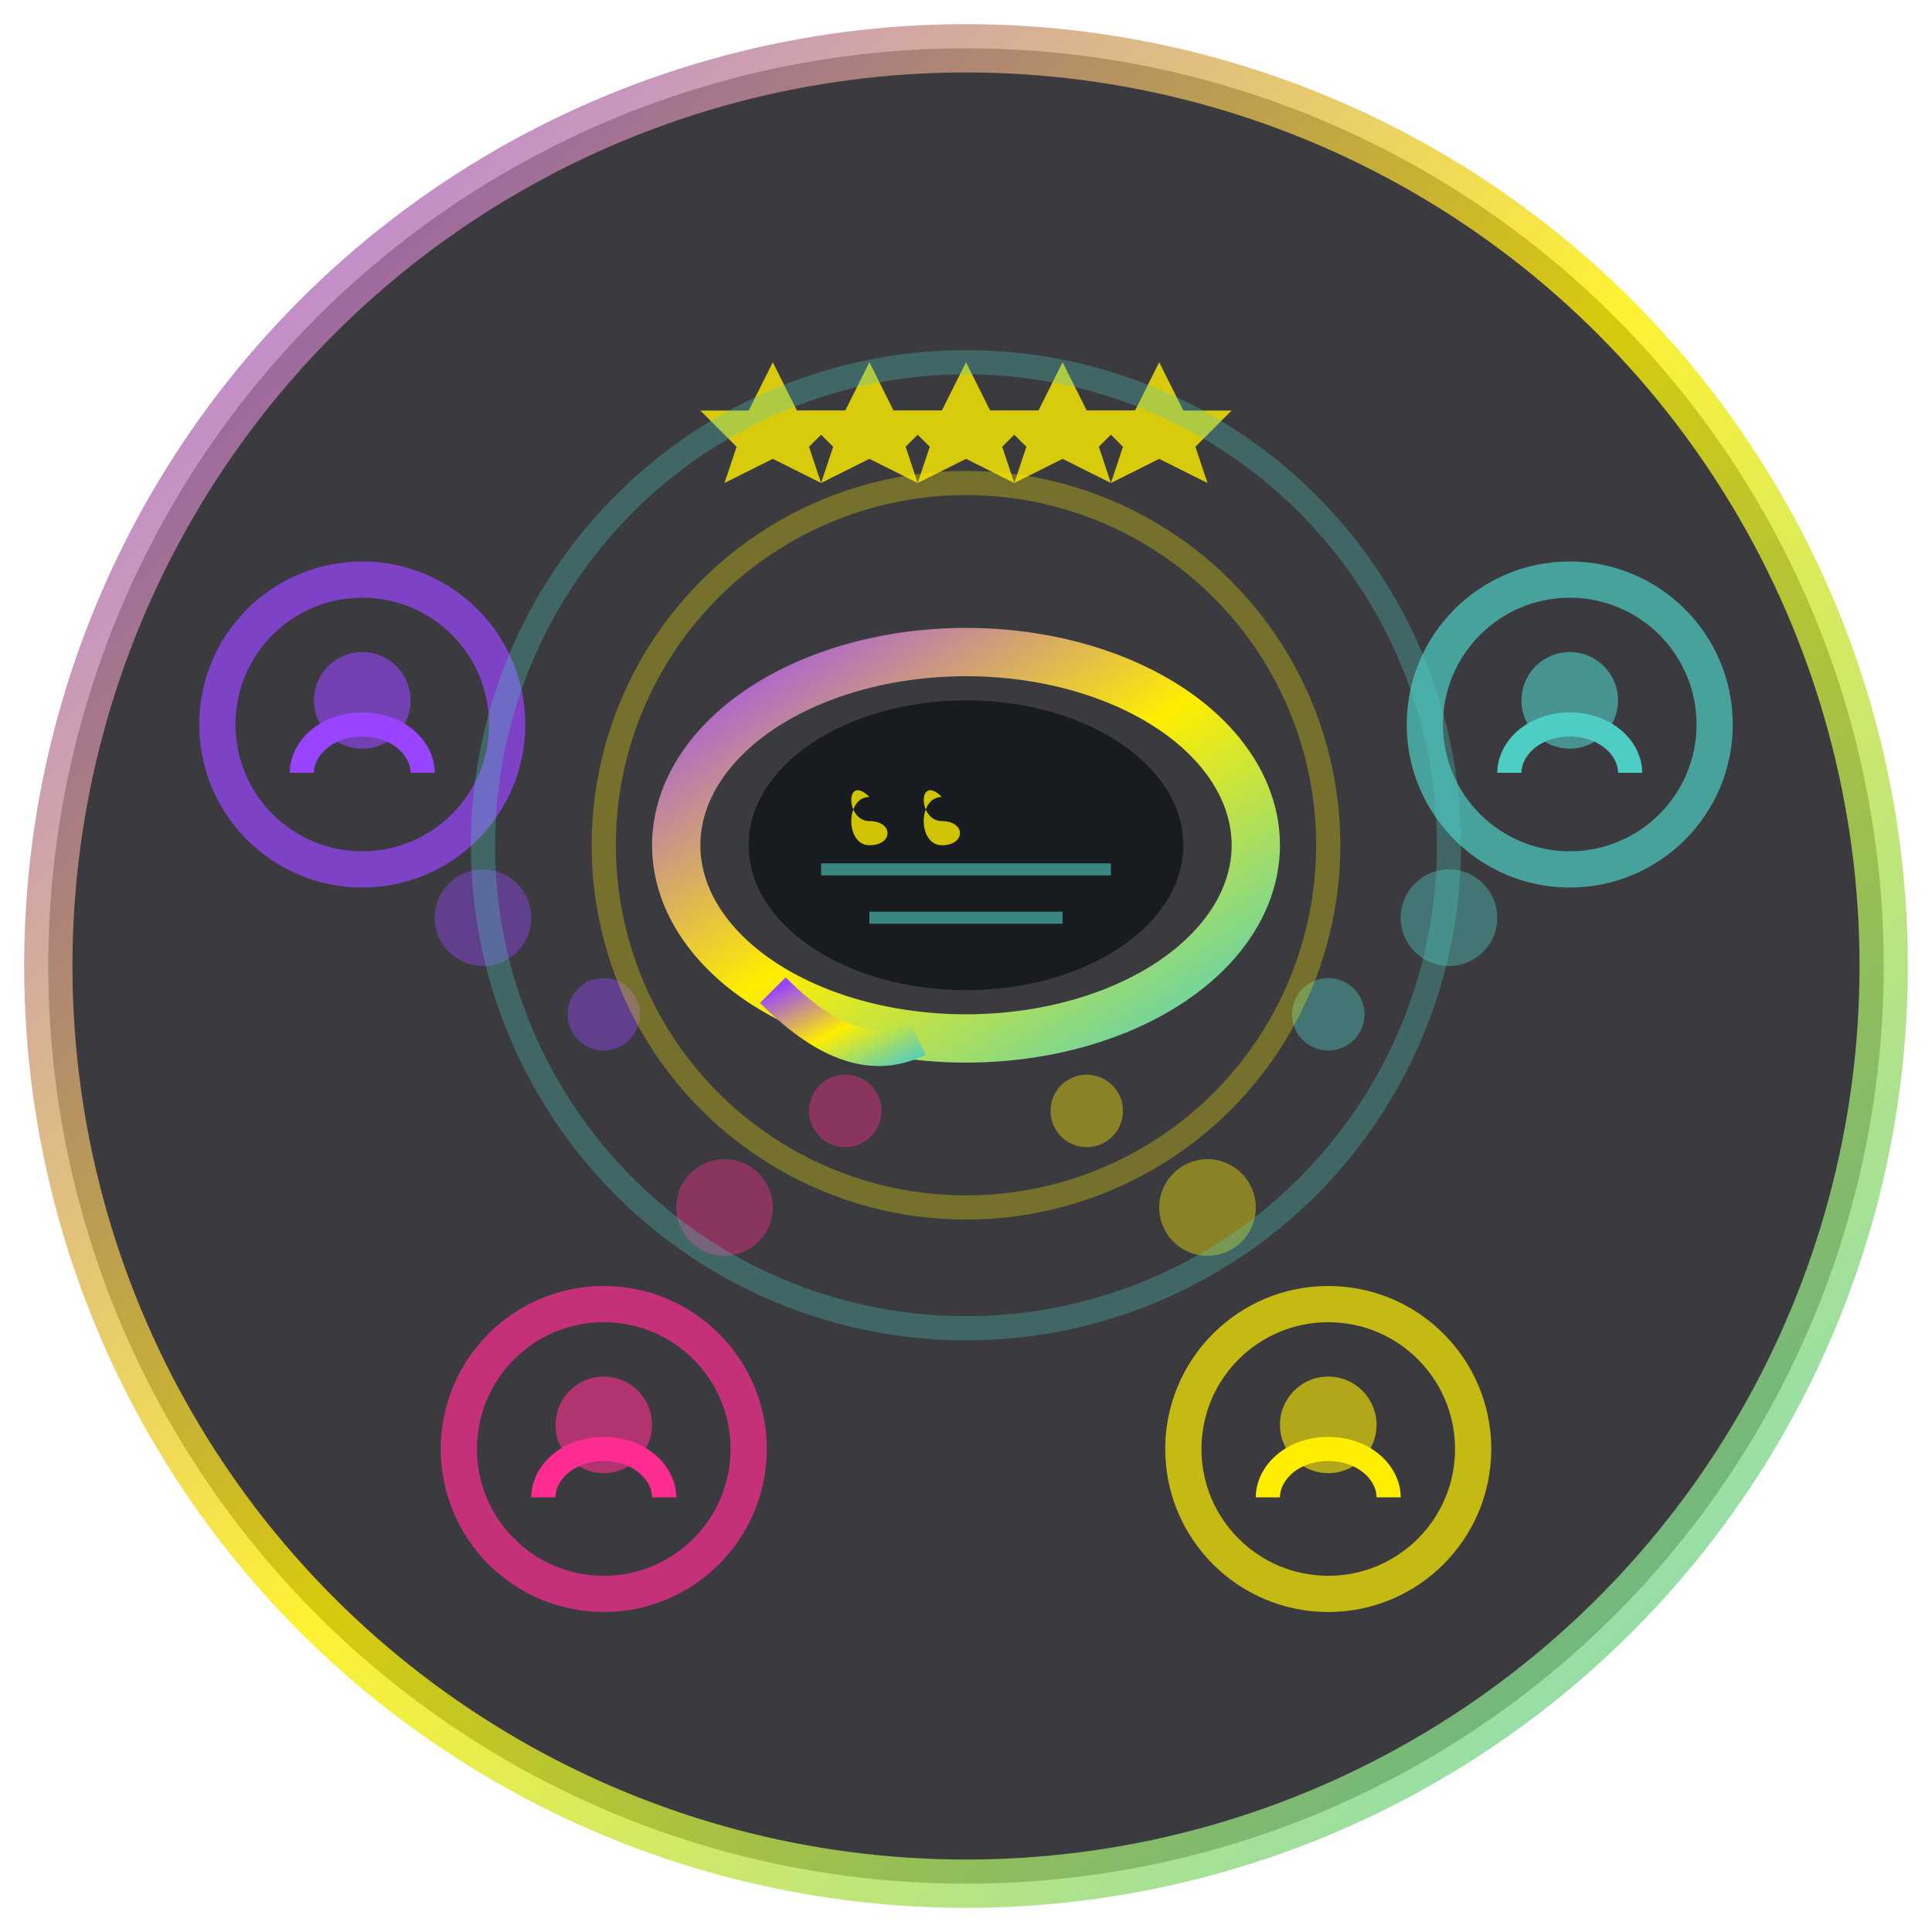
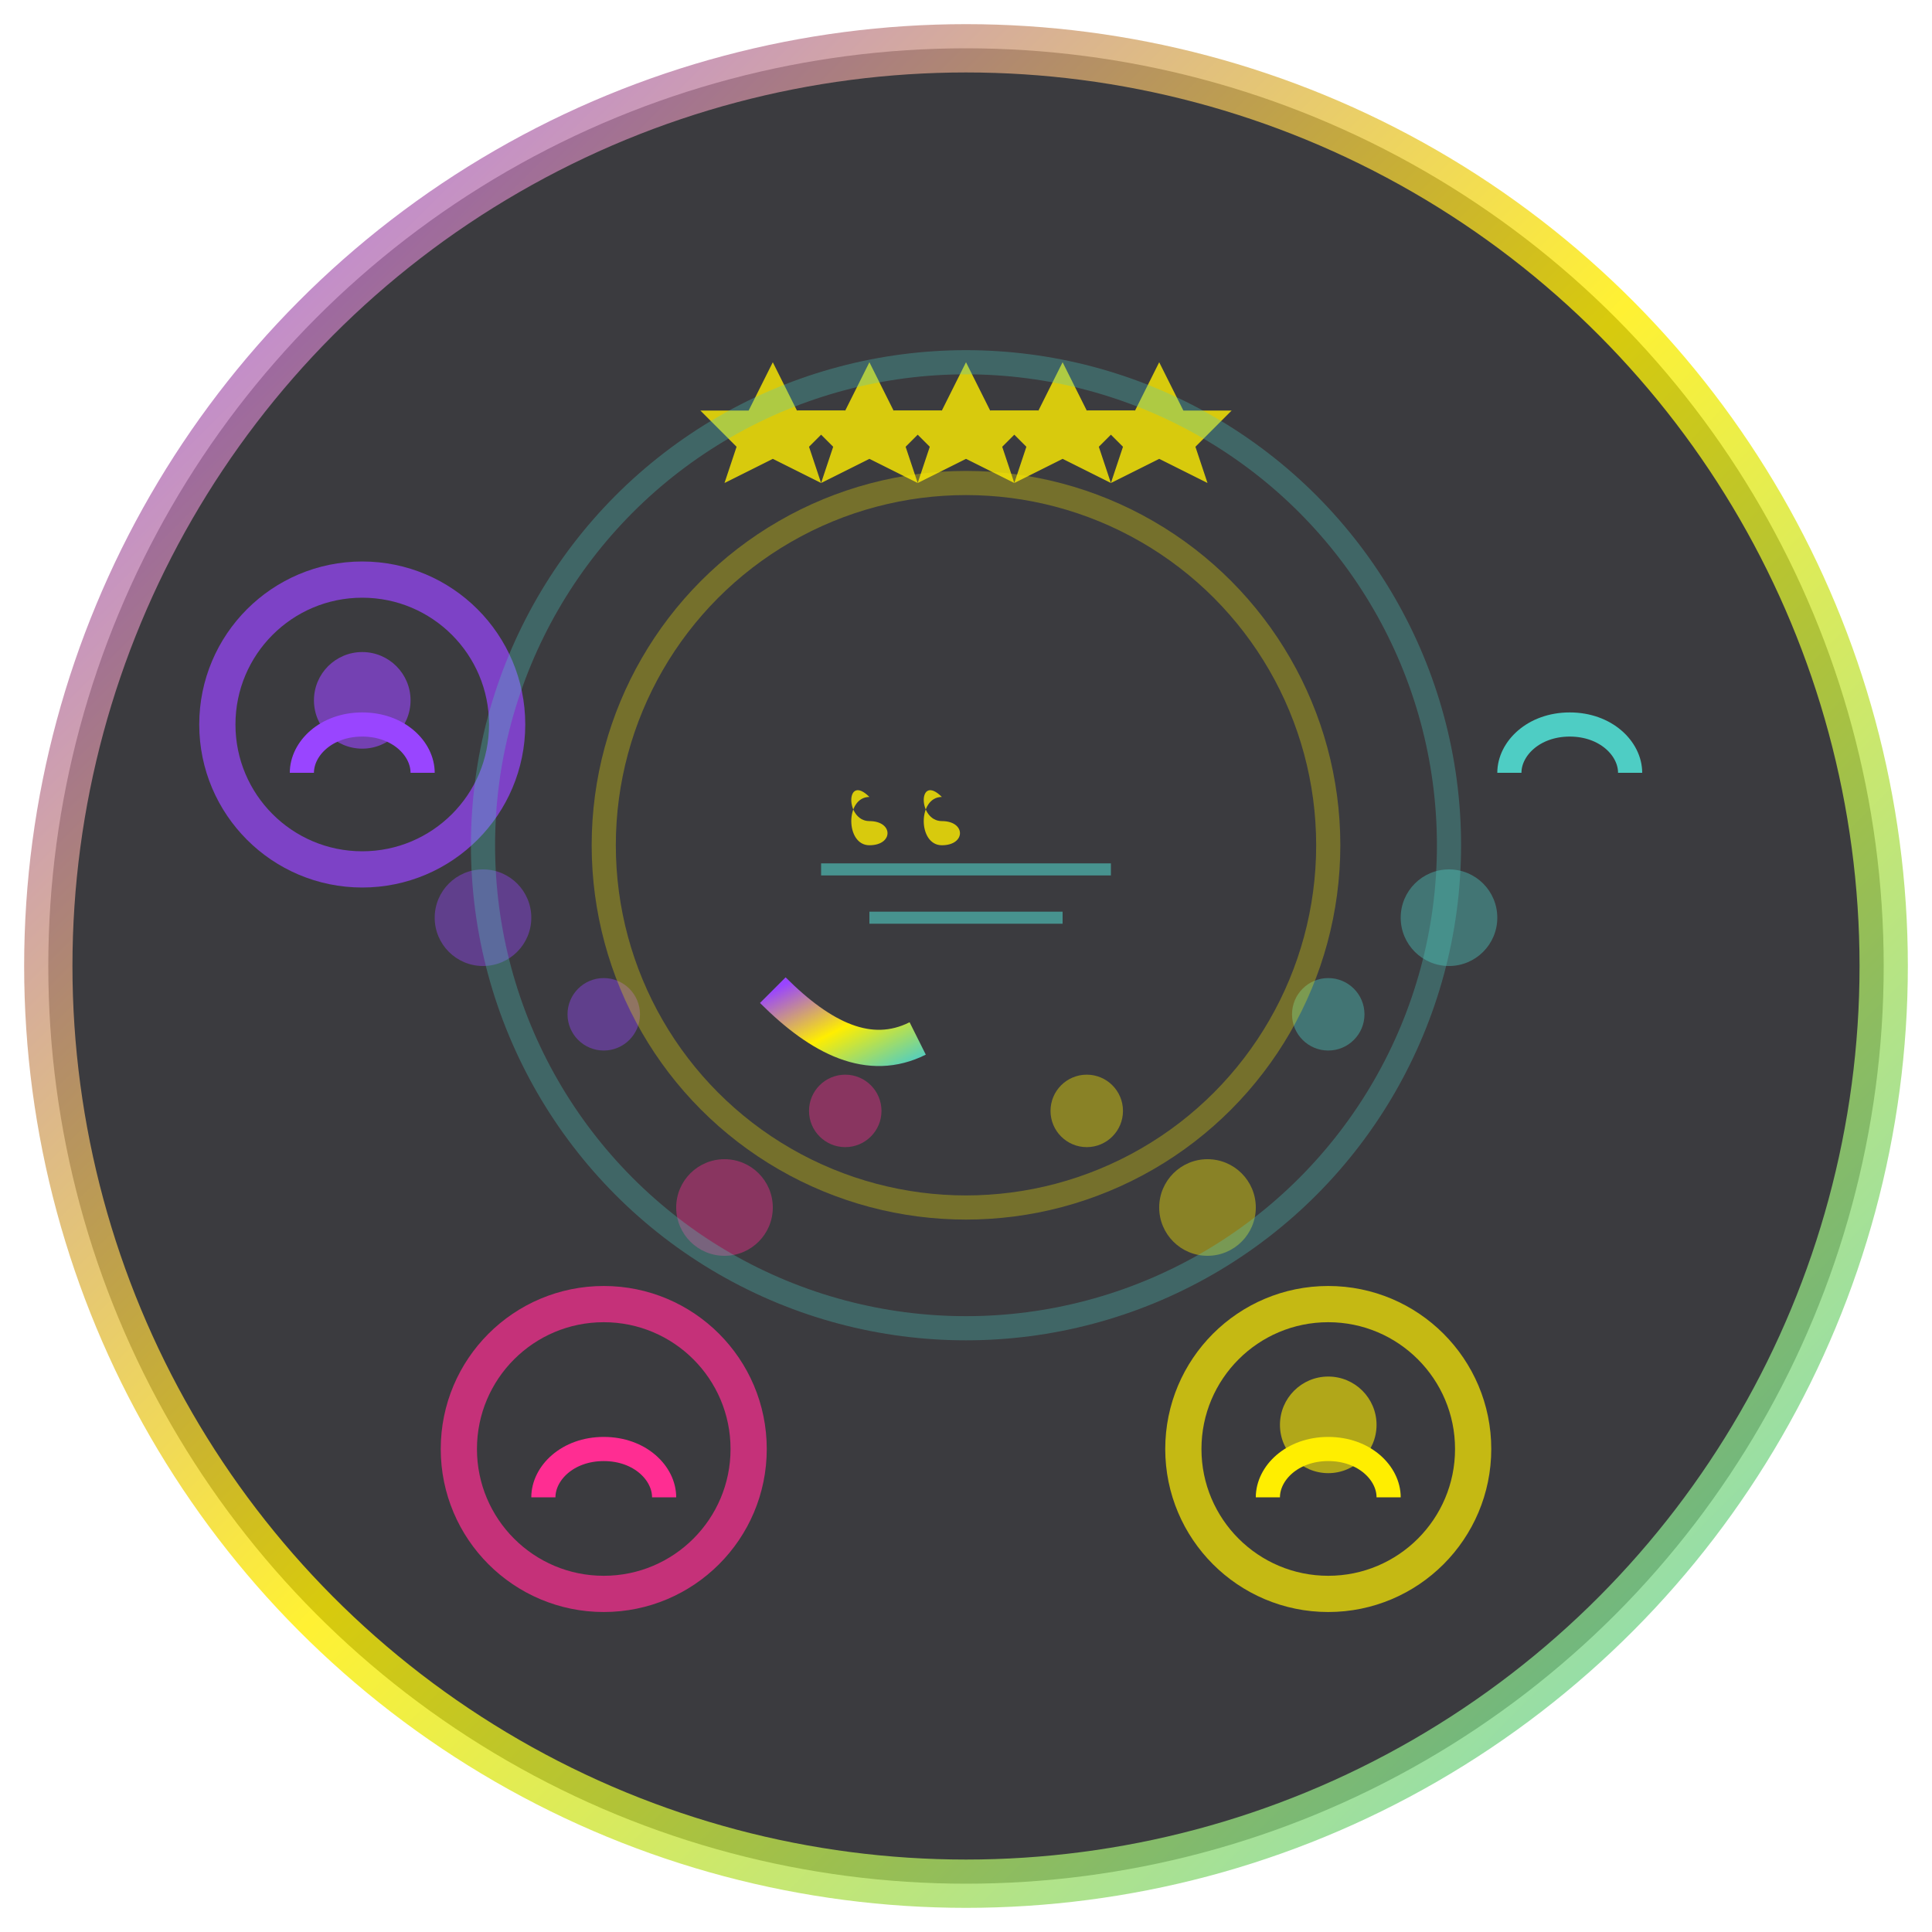
<svg xmlns="http://www.w3.org/2000/svg" width="80" height="80" viewBox="0 0 80 80" fill="none">
  <defs>
    <linearGradient id="testimonialGradient" x1="0%" y1="0%" x2="100%" y2="100%">
      <stop offset="0%" style="stop-color:#9945FF;stop-opacity:1" />
      <stop offset="50%" style="stop-color:#FFEE00;stop-opacity:1" />
      <stop offset="100%" style="stop-color:#4ECDC4;stop-opacity:1" />
    </linearGradient>
    <filter id="testimonialGlow">
      <feGaussianBlur stdDeviation="2" result="coloredBlur" />
      <feMerge>
        <feMergeNode in="coloredBlur" />
        <feMergeNode in="SourceGraphic" />
      </feMerge>
    </filter>
  </defs>
  <circle cx="40" cy="40" r="38" fill="#0A0A0F" stroke="url(#testimonialGradient)" stroke-width="2" opacity="0.8" />
  <g filter="url(#testimonialGlow)">
    <g transform="translate(40, 35)">
-       <ellipse cx="0" cy="0" rx="12" ry="8" fill="none" stroke="url(#testimonialGradient)" stroke-width="2" />
-       <ellipse cx="0" cy="0" rx="9" ry="6" fill="#0F1419" opacity="0.8" />
      <g fill="#FFEE00" opacity="0.8">
        <path d="M-4 -2 C-5 -3 -5 -1 -4 -1 C-3 -1 -3 0 -4 0 C-5 0 -5 -2 -4 -2" />
        <path d="M-1 -2 C-2 -3 -2 -1 -1 -1 C0 -1 0 0 -1 0 C-2 0 -2 -2 -1 -2" />
        <animate attributeName="opacity" values="0.8;0.4;0.8" dur="2s" repeatCount="indefinite" />
      </g>
      <g opacity="0.6">
        <line x1="-6" y1="1" x2="6" y2="1" stroke="#4ECDC4" stroke-width="0.5">
          <animate attributeName="opacity" values="0.6;1;0.6" dur="3s" repeatCount="indefinite" />
        </line>
        <line x1="-4" y1="3" x2="4" y2="3" stroke="#4ECDC4" stroke-width="0.5">
          <animate attributeName="opacity" values="1;0.6;1" dur="2.5s" repeatCount="indefinite" />
        </line>
      </g>
      <path d="M-8 6 C-6 8 -4 9 -2 8" stroke="url(#testimonialGradient)" stroke-width="1.5" fill="none" />
    </g>
    <g>
      <g transform="translate(40, 15)">
        <g opacity="0.8">
          <path d="M-8 0 L-7 2 L-5 2 L-6.5 3.5 L-6 5 L-8 4 L-10 5 L-9.5 3.5 L-11 2 L-9 2 Z" fill="#FFEE00">
            <animate attributeName="opacity" values="0.8;0.3;0.8" dur="1s" repeatCount="indefinite" />
          </path>
          <path d="M-4 0 L-3 2 L-1 2 L-2.5 3.5 L-2 5 L-4 4 L-6 5 L-5.5 3.5 L-7 2 L-5 2 Z" fill="#FFEE00">
            <animate attributeName="opacity" values="0.3;0.8;0.3" dur="1.2s" repeatCount="indefinite" />
          </path>
          <path d="M0 0 L1 2 L3 2 L1.5 3.5 L2 5 L0 4 L-2 5 L-1.5 3.5 L-3 2 L-1 2 Z" fill="#FFEE00">
            <animate attributeName="opacity" values="0.8;0.3;0.8" dur="1.4s" repeatCount="indefinite" />
          </path>
          <path d="M4 0 L5 2 L7 2 L5.5 3.5 L6 5 L4 4 L2 5 L2.5 3.5 L1 2 L3 2 Z" fill="#FFEE00">
            <animate attributeName="opacity" values="0.3;0.8;0.3" dur="1.6s" repeatCount="indefinite" />
          </path>
          <path d="M8 0 L9 2 L11 2 L9.5 3.5 L10 5 L8 4 L6 5 L6.5 3.5 L5 2 L7 2 Z" fill="#FFEE00">
            <animate attributeName="opacity" values="0.8;0.3;0.8" dur="1.8s" repeatCount="indefinite" />
          </path>
        </g>
      </g>
    </g>
    <g>
      <circle cx="15" cy="30" r="6" fill="none" stroke="#9945FF" stroke-width="1.5" opacity="0.7" />
      <g transform="translate(15, 30)">
        <circle cx="0" cy="-1" r="2" fill="#9945FF" opacity="0.6" />
        <path d="M-2.5 2 C-2.5 1 -1.5 0 0 0 C1.5 0 2.5 1 2.5 2" stroke="#9945FF" stroke-width="1" fill="none" />
        <animateTransform attributeName="transform" type="rotate" values="0 15 30;360 15 30" dur="20s" repeatCount="indefinite" />
      </g>
-       <circle cx="65" cy="30" r="6" fill="none" stroke="#4ECDC4" stroke-width="1.5" opacity="0.7" />
      <g transform="translate(65, 30)">
-         <circle cx="0" cy="-1" r="2" fill="#4ECDC4" opacity="0.6" />
        <path d="M-2.5 2 C-2.5 1 -1.5 0 0 0 C1.5 0 2.5 1 2.5 2" stroke="#4ECDC4" stroke-width="1" fill="none" />
        <animateTransform attributeName="transform" type="rotate" values="0 65 30;-360 65 30" dur="25s" repeatCount="indefinite" />
      </g>
      <circle cx="25" cy="60" r="6" fill="none" stroke="#FF2D92" stroke-width="1.5" opacity="0.7" />
      <g transform="translate(25, 60)">
-         <circle cx="0" cy="-1" r="2" fill="#FF2D92" opacity="0.6" />
        <path d="M-2.5 2 C-2.5 1 -1.5 0 0 0 C1.5 0 2.5 1 2.5 2" stroke="#FF2D92" stroke-width="1" fill="none" />
        <animateTransform attributeName="transform" type="rotate" values="0 25 60;360 25 60" dur="18s" repeatCount="indefinite" />
      </g>
      <circle cx="55" cy="60" r="6" fill="none" stroke="#FFEE00" stroke-width="1.5" opacity="0.7" />
      <g transform="translate(55, 60)">
        <circle cx="0" cy="-1" r="2" fill="#FFEE00" opacity="0.6" />
        <path d="M-2.5 2 C-2.5 1 -1.5 0 0 0 C1.5 0 2.5 1 2.5 2" stroke="#FFEE00" stroke-width="1" fill="none" />
        <animateTransform attributeName="transform" type="rotate" values="0 55 60;-360 55 60" dur="22s" repeatCount="indefinite" />
      </g>
    </g>
    <g opacity="0.4">
      <circle cx="20" cy="38" r="2" fill="#9945FF">
        <animate attributeName="r" values="2;3;2" dur="3s" repeatCount="indefinite" />
        <animate attributeName="opacity" values="0.4;0.8;0.4" dur="3s" repeatCount="indefinite" />
      </circle>
      <circle cx="25" cy="42" r="1.5" fill="#9945FF">
        <animate attributeName="r" values="1.5;2;1.5" dur="3.5s" repeatCount="indefinite" />
        <animate attributeName="opacity" values="0.4;0.8;0.4" dur="3.5s" repeatCount="indefinite" />
      </circle>
      <circle cx="60" cy="38" r="2" fill="#4ECDC4">
        <animate attributeName="r" values="2;3;2" dur="2.5s" repeatCount="indefinite" />
        <animate attributeName="opacity" values="0.4;0.8;0.4" dur="2.5s" repeatCount="indefinite" />
      </circle>
      <circle cx="55" cy="42" r="1.5" fill="#4ECDC4">
        <animate attributeName="r" values="1.5;2;1.5" dur="3s" repeatCount="indefinite" />
        <animate attributeName="opacity" values="0.4;0.8;0.4" dur="3s" repeatCount="indefinite" />
      </circle>
      <circle cx="30" cy="50" r="2" fill="#FF2D92">
        <animate attributeName="r" values="2;3;2" dur="4s" repeatCount="indefinite" />
        <animate attributeName="opacity" values="0.4;0.8;0.4" dur="4s" repeatCount="indefinite" />
      </circle>
      <circle cx="35" cy="46" r="1.5" fill="#FF2D92">
        <animate attributeName="r" values="1.5;2;1.5" dur="2.8s" repeatCount="indefinite" />
        <animate attributeName="opacity" values="0.4;0.8;0.4" dur="2.8s" repeatCount="indefinite" />
      </circle>
      <circle cx="50" cy="50" r="2" fill="#FFEE00">
        <animate attributeName="r" values="2;3;2" dur="3.2s" repeatCount="indefinite" />
        <animate attributeName="opacity" values="0.4;0.8;0.4" dur="3.2s" repeatCount="indefinite" />
      </circle>
      <circle cx="45" cy="46" r="1.5" fill="#FFEE00">
        <animate attributeName="r" values="1.5;2;1.5" dur="3.8s" repeatCount="indefinite" />
        <animate attributeName="opacity" values="0.4;0.8;0.4" dur="3.8s" repeatCount="indefinite" />
      </circle>
    </g>
    <g opacity="0.3">
      <circle cx="40" cy="35" r="15" fill="none" stroke="#FFEE00" stroke-width="1">
        <animate attributeName="r" values="15;25;15" dur="4s" repeatCount="indefinite" />
        <animate attributeName="opacity" values="0.3;0;0.3" dur="4s" repeatCount="indefinite" />
      </circle>
      <circle cx="40" cy="35" r="20" fill="none" stroke="#4ECDC4" stroke-width="1">
        <animate attributeName="r" values="20;30;20" dur="5s" repeatCount="indefinite" />
        <animate attributeName="opacity" values="0.2;0;0.2" dur="5s" repeatCount="indefinite" />
      </circle>
    </g>
  </g>
</svg>